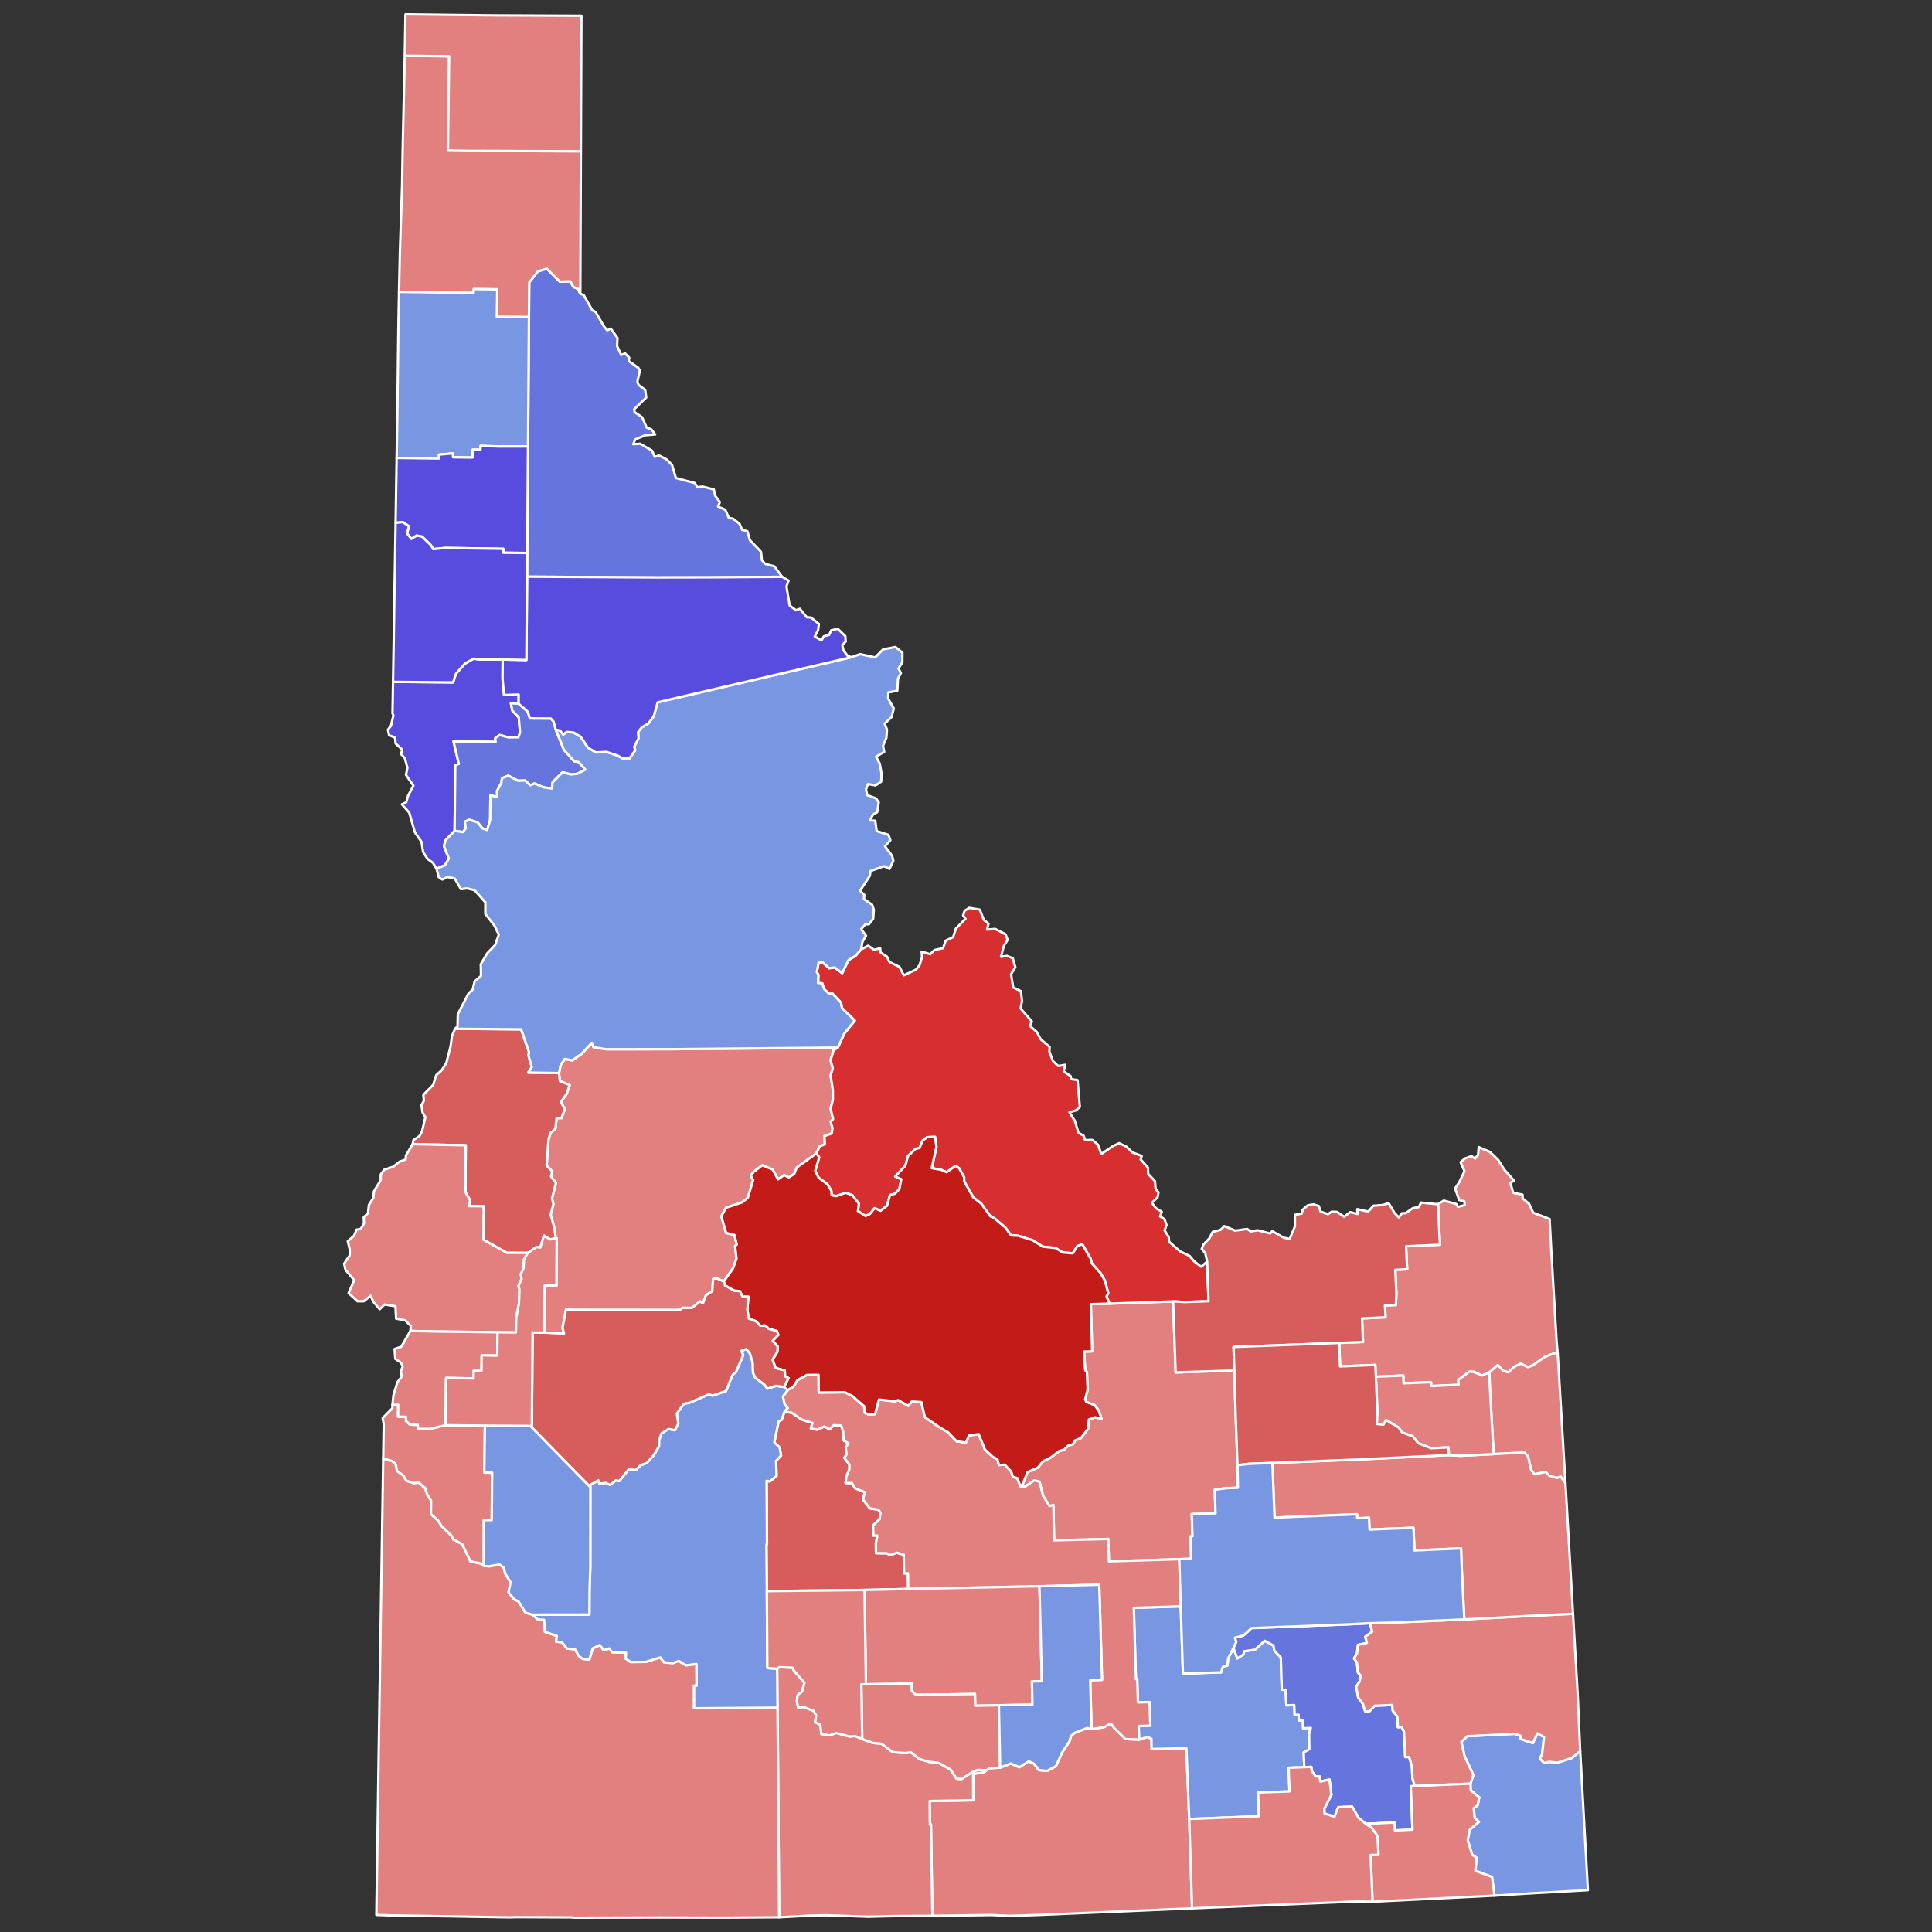
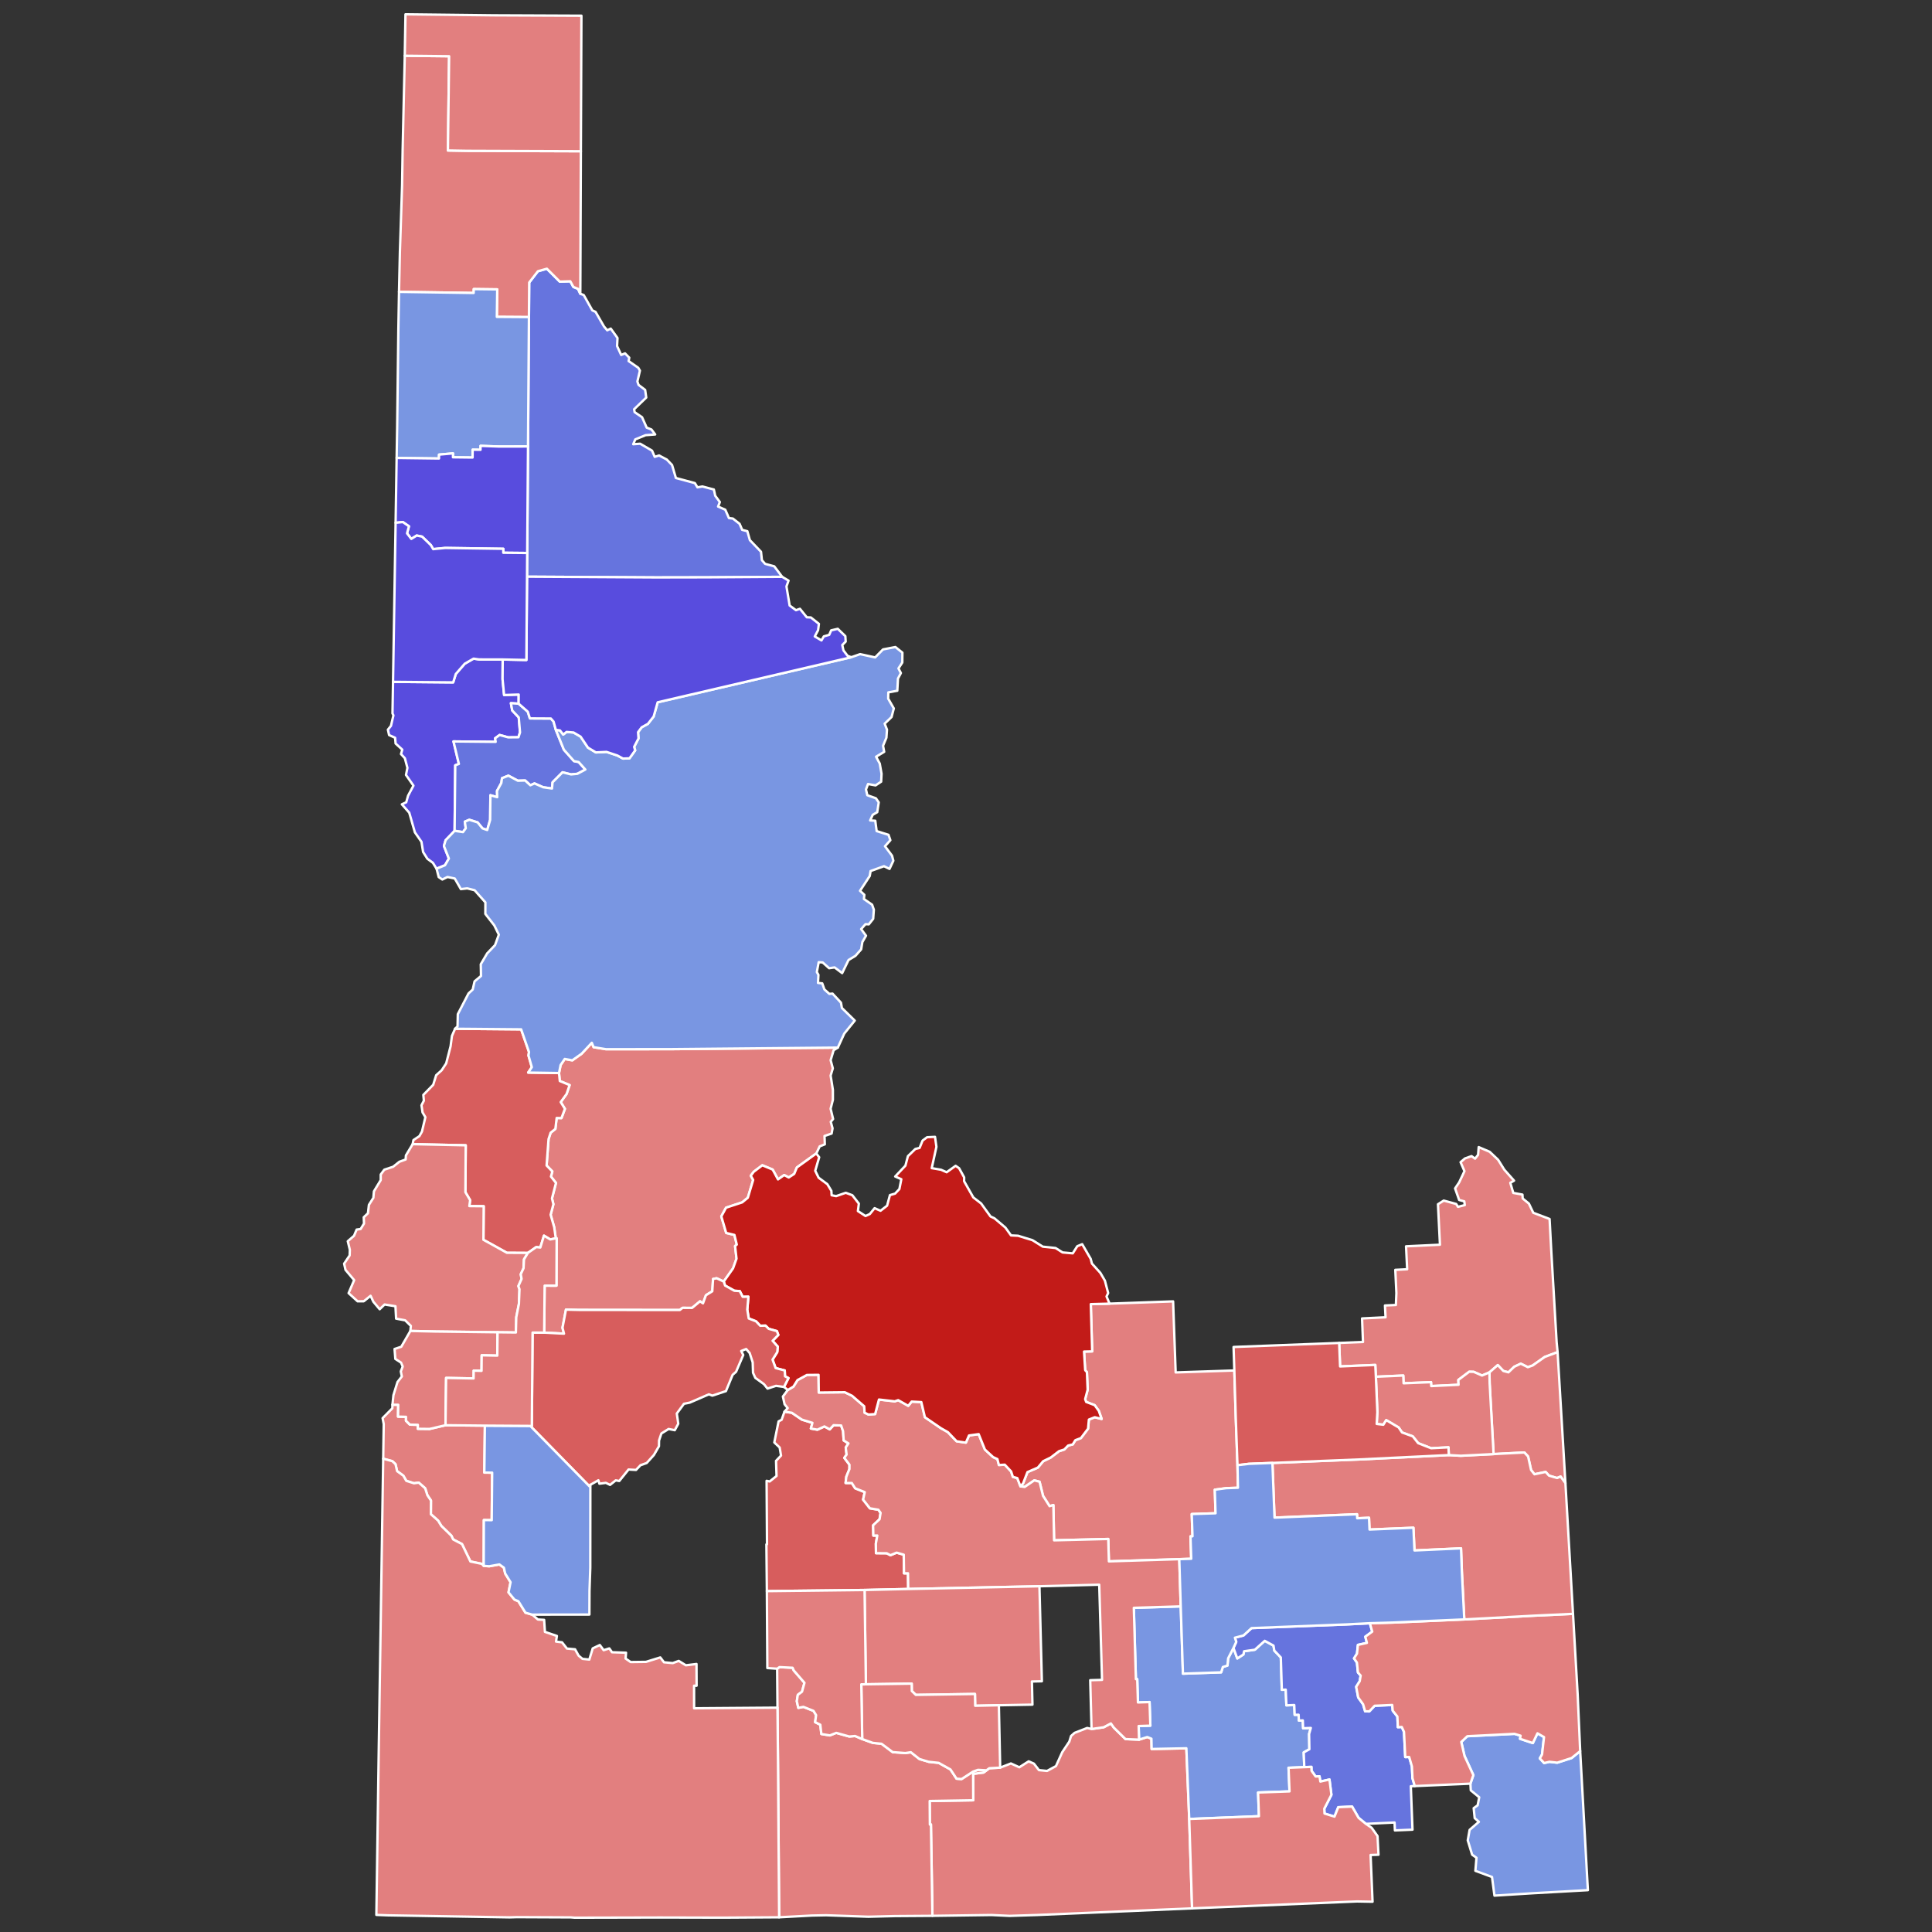
<svg xmlns="http://www.w3.org/2000/svg" xmlns:ns1="http://sodipodi.sourceforge.net/DTD/sodipodi-0.dtd" xmlns:ns2="http://www.inkscape.org/namespaces/inkscape" version="1.2" width="810" height="810" viewBox="0 0 810 810" stroke-linecap="round" stroke-linejoin="round" id="svg1291" ns1:docname="2022_Idaho_gubernatorial_election_results_map_by_county (3).svg" ns2:version="0.92.3 (2405546, 2018-03-11)">
  <rect x="0" y="0" width="810" height="810" fill="#333333" stroke="none" />
  <defs id="defs1295" />
  <ns1:namedview pagecolor="#ffffff" bordercolor="#666666" borderopacity="1" objecttolerance="10" gridtolerance="10" guidetolerance="10" ns2:pageopacity="0" ns2:pageshadow="2" ns2:window-width="1975" ns2:window-height="1953" id="namedview1293" showgrid="false" ns2:zoom="1.4281275" ns2:cx="431.24726" ns2:cy="320.97389" ns2:window-x="1785" ns2:window-y="0" ns2:window-maximized="0" ns2:current-layer="g1289" />
  <g id="g1289" transform="translate(5,5)" stroke="white" stroke-width="1" style="fill:#d75d5d;fill-opacity:1">
    <path d="M 657.5 729.16 660.72 787.46 637.79 788.74 621.56 789.75 620.53 781.93 613.56 779.35 614.02 773.87 612.2 772.58 610.36 766.57 611.14 762.18 615.03 758.81 613.27 757.26 612.85 753.08 614.51 751.89 615.17 748.51 611.63 745.61 611.48 742.81 612.7 739.21 609 731.18 607.65 725.32 610.18 722.92 629.96 721.92 632.51 722.69 632.29 724 637.65 725.79 639.59 721.7 642.33 723.28 641.51 730.58 640.57 732.21 642.38 734.16 644.61 733.64 647.88 734.01 653.91 732.06 657.5 729.16 Z" id="Bear Lake" fill="#b3c4db" style="fill:#7996e2;fill-opacity:1" />
    <path d="M 408.58 737.22 409.76 736.34 414.33 736.09 418.83 734.34 422.36 735.94 426.26 733.45 428.47 734.41 430.58 737.13 433.98 737.47 437.72 735.44 440.34 729.64 443.32 725.17 444.04 722.83 445.53 721.51 450.81 719.46 452.63 719.89 457.71 719.17 460.74 717.56 461.99 719.32 466.87 724.12 472.55 724.35 475.99 723.26 477.74 723.96 477.83 728.27 492.39 727.98 493.59 757.62 494.79 795.09 429.85 797.87 418.23 798.24 410.7 797.88 385.92 798.22 385.3 759.91 384.85 759.96 384.78 750.08 403.03 749.77 402.99 738.69 407.38 738.14 408.58 737.22 Z" id="Cassia" fill="#b8e0da" style="fill:#e27f7f;fill-opacity:1" />
    <path d="M 323.9 586.85 326.98 587.31 331.22 590.19 335.61 591.53 334.96 593.92 337.7 594.4 340.65 593.04 342.87 594.27 344.48 592.52 347.65 592.64 348.46 595.04 348.71 598.89 350.71 600.16 349.58 601.87 349.94 604.83 348.98 606.21 351.14 609.07 351.13 610.91 349.82 614.14 349.52 616.75 352.13 616.76 353.54 618.98 357.55 620.58 356.86 623.73 359.71 627.37 363.26 627.96 364.19 629.28 363.75 631.97 361.05 634.5 361.16 638.79 362.81 638.77 362.21 642.16 362.26 646.17 366.77 646.21 368.32 647.03 370.91 645.95 373.9 646.81 374.01 654.62 375.68 654.6 375.77 661.19 357.47 661.61 316.51 662.09 316.32 642.48 316.57 642.47 316.4 615.84 317.69 616.11 320.57 613.8 320.36 607.46 322.45 605.26 321.88 601.88 319.63 599.75 321.42 590.92 322.7 590.25 323.9 586.85 Z" id="Camas" fill="#b1e486" style="fill:#d75d5d;fill-opacity:1" />
    <path d="M 490.03 668.48 490.95 696.69 506.97 696.13 507.68 693.9 509.63 693.27 509.9 690.26 512.14 685.89 513.74 690.31 516.3 688.65 516.59 687.29 521.11 686.65 525.25 682.92 528.92 684.92 529.26 687.01 531.99 689.89 532.41 703.45 534.05 703.4 534.33 709.97 537.62 709.84 537.8 713.96 539.44 713.9 539.57 716.36 541.21 716.29 541.34 719.58 544.57 719.45 543.85 721.97 543.96 728.38 541.59 729.71 541.83 735.88 535.23 736.15 535.64 746.05 522.46 746.52 522.82 756.45 493.59 757.62 492.39 727.98 477.83 728.27 477.74 723.96 475.99 723.26 472.55 724.35 472.39 718.65 477.29 718.49 476.96 708.6 472.09 708.76 471.79 698.98 471.23 698.99 470.36 669.09 490.03 668.48 Z" id="Power" fill="#cbdc93" style="fill:#7996e2;fill-opacity:1" />
    <path d="M 460.18 541.56 486.83 540.61 487.9 570.4 512.5 569.58 513.1 589.4 513.82 609.29 514.02 618.75 509.09 618.92 504.31 619.57 504.62 629.45 494.65 629.77 494.96 639.1 494.12 639.13 494.43 648.52 489.42 648.69 459.91 649.61 459.64 640.22 436.93 640.79 436.63 626 435.04 626.47 432.3 622.15 430.84 616.23 428.63 615.65 424.6 618.4 422.83 618.17 423.95 616.89 425.77 612.18 430.14 610.28 432.35 607.62 435.51 606.08 439.02 603.4 441.19 602.72 442.82 601.05 444.76 600.57 445.84 598.81 448.18 597.93 451.17 593.98 451.52 590.16 453.98 589.18 456.87 589.9 455.68 586.52 453.94 584.12 450.39 582.77 449.95 581.61 451 577.66 450.7 570.27 449.97 569.46 449.49 561.65 452.9 561.57 452.32 541.77 460.18 541.56 Z" id="Butte" fill="#e4c9a0" style="fill:#e27f7f;fill-opacity:1" />
    <path d="M 569.32 675.54 570.32 679.06 567.41 681.19 568.08 683.79 564.32 684.63 563.93 688.28 562.68 690.28 563.9 692.04 564.32 696.18 565.47 697.52 565.05 699.88 563.59 702.2 564.43 706.66 566.49 709.54 567.33 712.47 569.09 712.51 571.32 710.15 578.69 709.82 578.9 712.21 580.86 714.67 581.05 719.13 582.7 719.05 583.63 721.09 584.16 731.67 585.81 731.62 586.95 735.59 587.19 740.55 588.15 743.82 586.49 743.89 587.2 762.1 579.82 762.41 579.68 759.1 567.64 759.66 564.59 757.14 561.87 752.42 556.08 752.67 554.49 756.63 550.31 755.33 550.21 753.31 553.2 747.48 552.39 741.07 548.57 741.93 548.22 739.74 546.58 739.8 544.87 737.41 544.81 735.77 541.83 735.88 541.59 729.71 543.96 728.38 543.85 721.97 544.57 719.45 541.34 719.58 541.21 716.29 539.57 716.36 539.44 713.9 537.8 713.96 537.62 709.84 534.33 709.97 534.05 703.4 532.41 703.45 531.99 689.89 529.26 687.01 528.92 684.92 525.25 682.92 521.11 686.65 516.59 687.29 516.3 688.65 513.74 690.31 512.14 685.89 513.3 683.37 512.74 681.61 516.33 680.68 519.71 677.59 559.59 676.04 569.32 675.54 Z" id="Bannock" fill="#94bbeb" style="fill:#6674de;fill-opacity:1" />
    <path d="M 325.29 577.76 327.66 576.33 329.35 573.61 333.29 571.46 338.18 571.41 338.27 578.82 349.19 578.7 352.24 580.19 357.32 584.58 357.48 587.27 359.11 588.05 361.9 587.86 363.51 581.76 370.14 582.52 371.57 582.02 375.79 584.4 377.22 582.62 381.27 582.84 382.77 589.18 389.48 593.78 392.42 595.44 396.06 599.26 399.95 599.83 401.26 596.83 405.32 596.27 407.93 602.72 411.36 605.89 413.17 606.72 413.8 609.21 416.25 609.07 418.92 611.91 419.65 614.18 421.51 614.69 422.83 618.17 424.6 618.4 428.63 615.65 430.84 616.23 432.3 622.15 435.04 626.47 436.63 626 436.93 640.79 459.64 640.22 459.91 649.61 489.42 648.69 490.03 668.48 470.36 669.09 471.23 698.99 471.79 698.98 472.09 708.76 476.96 708.6 477.29 718.49 472.39 718.65 472.55 724.35 466.87 724.12 461.99 719.32 460.74 717.56 457.71 719.17 452.63 719.89 452.08 699.43 457.03 699.29 455.86 659.39 430.79 660.05 375.77 661.19 375.68 654.6 374.01 654.62 373.9 646.81 370.91 645.95 368.32 647.03 366.77 646.21 362.26 646.17 362.21 642.16 362.81 638.77 361.16 638.79 361.05 634.5 363.75 631.97 364.19 629.28 363.26 627.96 359.71 627.37 356.86 623.73 357.55 620.58 353.54 618.98 352.13 616.76 349.52 616.75 349.82 614.14 351.13 610.91 351.14 609.07 348.98 606.21 349.94 604.83 349.58 601.87 350.71 600.16 348.71 598.89 348.46 595.04 347.65 592.64 344.48 592.52 342.87 594.27 340.65 593.04 337.7 594.4 334.96 593.92 335.61 591.53 331.22 590.19 326.98 587.31 323.9 586.85 325.24 585.35 323.94 583.75 323.23 580.5 325.29 577.76 Z" id="Blaine" fill="#d8e9e9" style="fill:#e27f7f;fill-opacity:1" />
    <path d="M 159.78 280.86 184.99 281.09 186.1 277.56 189.83 273.27 193.54 271.13 195.87 271.47 205.76 271.49 205.7 279.75 206.35 286.38 212.46 286.19 212.44 290.02 209.2 289.82 209.76 292.88 212.49 295.77 213.02 302.07 212.36 304.1 208.08 304.14 204.47 303.15 202.59 304.52 202.8 306.03 185.13 305.85 187.39 315.28 185.87 315.85 185.6 343.33 181.83 347.26 181.12 349.68 183.19 354.95 181.57 357.76 178.03 359.21 176.5 356.75 174.18 355.04 172.39 352.2 171.7 347.93 168.94 343.96 166.58 335.72 163.48 332.21 165.31 331.36 166.09 328.6 168.34 324.38 165.21 319.9 165.81 316.92 164.74 312.89 163.12 311.14 163.66 309.29 160.86 306.73 160.65 304.31 158.13 303.18 157.63 300.92 158.91 299.32 159.94 294.92 159.55 294.1 159.78 280.86 Z" id="Nez Perce" fill="#cdec98" style="fill:#584cde;fill-opacity:1" />
    <path d="M 159.54 583.93 161.96 583.96 161.88 588.93 165.22 589.01 165.21 590.66 166.84 592.28 170.19 592.36 170.17 594.03 175.12 594.09 181.78 592.53 198.29 592.7 198.06 612.38 201.34 612.42 201.16 632.33 197.86 632.29 197.8 651.5 196.99 650.65 192.22 649.66 188.69 642.36 184.99 640.43 184.25 638.87 180.05 634.78 178.66 632.51 175.65 629.85 175.68 624.09 174.19 621.9 173.25 618.97 170.55 616.6 168.56 616.87 165.34 615.85 164.1 613.69 161.48 611.78 160.82 608.86 159.48 607.61 155.66 606.56 155.88 592.07 155.41 589.57 159.49 585.44 159.54 583.93 Z" id="Canyon" fill="#d5bca5" style="fill:#e27f7f;fill-opacity:1" />
    <path d="M 569.32 675.54 579 675.26 608.91 673.95 638.5 672.36 654.49 671.61 656.44 705.39 657.5 729.16 653.91 732.06 647.88 734.01 644.61 733.64 642.38 734.16 640.57 732.21 641.51 730.58 642.33 723.28 639.59 721.7 637.65 725.79 632.29 724 632.51 722.69 629.96 721.92 610.18 722.92 607.65 725.32 609 731.18 612.7 739.21 611.48 742.81 588.15 743.82 587.19 740.55 586.95 735.59 585.81 731.62 584.16 731.67 583.63 721.09 582.7 719.05 581.05 719.13 580.86 714.67 578.9 712.21 578.69 709.82 571.32 710.15 569.09 712.51 567.33 712.47 566.49 709.54 564.43 706.66 563.59 702.2 565.05 699.88 565.47 697.52 564.32 696.18 563.9 692.04 562.68 690.28 563.93 688.28 564.32 684.63 568.08 683.79 567.41 681.19 570.32 679.06 569.32 675.54 Z" id="Caribou" fill="#dbe5d2" style="fill:#e27f7f;fill-opacity:1" />
    <path d="M 320.82 694.62 321.8 693.94 327.3 694.22 327.78 695.33 332.28 700.52 331.25 704.26 329.49 705.58 329.07 708.26 329.7 711.03 331.83 710.61 336.07 712.29 337.16 714.07 336.75 717.02 338.92 718.1 339.36 721.99 342.92 722.57 345.59 721.51 351.07 723.04 353.5 722.83 356.49 724.11 360.93 725.71 364.59 726.08 369.25 729.58 374.58 729.98 376.87 729.63 380.48 732.48 384.35 733.64 388.55 734.09 393.48 736.84 396.04 740.72 398.15 740.87 402.98 737.73 405.03 737.02 408.58 737.22 407.38 738.14 402.99 738.69 403.03 749.77 384.78 750.08 384.85 759.96 385.3 759.91 385.92 798.22 370.13 798.33 359.03 798.6 341.34 797.98 335.44 798.1 321.66 798.83 321.16 732.48 320.96 710.94 320.82 694.62 Z" id="Twin Falls" fill="#9a94d1" style="fill:#e27f7f;fill-opacity:1" />
    <path d="M 556.45 558.03 566.44 557.63 566.05 547.76 575.9 547.28 575.65 542.33 580.23 542.12 580.44 537.12 579.99 527.39 584.96 527.14 584.49 517.52 598.71 516.85 597.87 499.89 600.3 498.35 605.51 499.77 606.26 500.97 609.12 500.24 608.91 498.67 606.75 498.09 605.05 493.25 606.77 490.7 608.98 486.01 607.35 482.25 609.2 480.68 611.95 479.71 613.43 480.77 614.69 479.18 614.95 475.93 619.54 477.88 623.09 481.24 625.67 485.37 629.77 490 628.2 490.91 629.45 495.14 633.29 495.84 633.4 497.47 635.99 499.6 637.84 503.47 644.67 506.06 645.4 519.77 647.63 557.74 648.03 561.89 642.65 563.9 637.58 567.48 635.56 568.2 632.59 566.73 629.86 568.01 627.41 570.36 625.28 569.78 622.95 567.32 619.46 570.38 616.36 571.7 612.85 570.15 610.99 570.1 606.41 573.55 606.51 575.57 595.06 576.12 594.96 574.48 583.46 574.95 583.33 571.7 571.84 572.21 571.6 567.26 556.84 567.88 556.45 558.03 Z" id="Fremont" fill="#e8ead8" style="fill:#e27f7f;fill-opacity:1" />
    <path d="M 155.66 606.56 159.48 607.61 160.82 608.86 161.48 611.78 164.1 613.69 165.34 615.85 168.56 616.87 170.55 616.6 173.25 618.97 174.19 621.9 175.68 624.09 175.65 629.85 178.66 632.51 180.05 634.78 184.25 638.87 184.99 640.43 188.69 642.36 192.22 649.66 196.99 650.65 197.8 651.5 200.12 651.66 204.37 650.9 206.26 652.26 206.81 654.71 209.06 658.35 208.2 662.61 210.68 665.62 212.33 666.31 215.31 671.13 218.12 671.94 220.51 673.98 223.13 674.13 223.46 679.17 228.48 680.88 228.11 683.24 230.64 683.55 232.7 686.17 236.1 686.47 237.59 689.14 239.21 690.48 242.07 690.78 243.5 686.09 246.48 684.68 248.09 686.85 250.46 686.1 251.6 687.71 257.47 687.91 257.28 690.35 259.4 691.82 265.84 691.74 271.83 689.88 273.38 691.92 277.04 692.26 279.57 691.34 282.54 693.18 287.01 692.63 287.05 701.74 285.99 701.74 286.01 711.21 320.96 710.94 321.16 732.48 321.66 798.83 298.24 798.98 271.74 798.92 235.96 799 234.35 798.87 211.69 798.77 208.66 798.86 157.64 798.01 152.79 797.83 153.82 726.72 155.66 606.56 Z" id="Owyhee" fill="#bbea90" style="fill:#e27f7f;fill-opacity:1" />
    <path d="M 228.01 514.17 227.35 509.52 225.85 504.29 227.01 499.88 226.42 497.43 228.09 490.95 225.99 488.29 226.56 486.13 224.16 483.64 224.98 472.57 225.85 469.9 227.84 468.31 228.38 463.72 230.39 463.76 231.84 459.89 230.08 457.05 232.54 453.65 233.81 449.92 229.7 448.22 229.37 444.88 230.03 441.53 231.77 438.97 234.94 439.55 238.86 436.77 243.12 432.19 243.87 434.03 249.08 434.89 276.38 434.86 346.26 434.21 344.5 435.32 343.25 439.49 344.16 442.91 343.25 445.94 344.19 451.94 344.19 456.09 343.24 459.85 344.28 464.16 343.3 465.32 344.05 468.06 343.66 470.25 340.68 471.26 340.82 474.76 338.66 475.62 337.24 478.59 329.09 484.47 327.98 487.17 325.68 488.66 323.77 487.65 321.18 489.47 318.94 485.35 314.61 483.55 311.01 486.27 309.77 487.93 310.77 489.69 308.53 497.16 306.17 499.1 299.4 501.33 297.42 504.97 299.46 511.91 302.91 512.75 303.9 516.79 303.19 517.41 303.79 522.7 302.33 526.77 298.43 532.3 295.45 530.92 293.96 531.21 293.63 536.38 290.97 538.03 289.73 541.43 288.49 540.59 285.16 543.35 281.16 543.32 280.01 544.23 237.7 544.19 232.28 544.07 230.83 551.66 231.46 554.15 223.15 553.7 223.34 534.01 228.3 534.02 228.38 514.18 228.01 514.17 Z" id="Valley" fill="#cde2b7" style="fill:#e27f7f;fill-opacity:1" />
    <path d="M 185.79 426.31 213.49 426.55 216.79 436.06 216.57 437.52 217.97 442.42 216.44 444.68 229.37 444.88 229.7 448.22 233.81 449.92 232.54 453.65 230.08 457.05 231.84 459.89 230.39 463.76 228.38 463.72 227.84 468.31 225.85 469.9 224.98 472.57 224.16 483.64 226.56 486.13 225.99 488.29 228.09 490.95 226.42 497.43 227.01 499.88 225.85 504.29 227.35 509.52 228.01 514.17 225.69 514.64 223.06 513.05 221.53 518.03 219.83 517.84 216.32 520.29 207.52 520.24 197.68 514.79 197.79 500.72 191.77 500.66 192.11 498.19 190.12 494.83 190.26 475.17 168.01 474.7 168.34 472.98 170.83 471.33 171.91 469.41 173.34 463.39 172.15 461.38 171.71 458.39 172.71 456.46 172.48 454.04 176.62 449.81 177.87 445.78 180.15 443.74 182.07 440.81 183.91 433.65 184.47 429.35 185.79 426.31 Z" id="Adams" fill="#c4e4e2" style="fill:#d75d5d;fill-opacity:1" />
-     <path d="M 337.24 478.59 338.66 475.62 340.82 474.76 340.68 471.26 343.66 470.25 344.05 468.06 343.3 465.32 344.28 464.16 343.24 459.85 344.19 456.09 344.19 451.94 343.25 445.94 344.16 442.91 343.25 439.49 344.5 435.32 346.26 434.21 348.96 428.33 353.36 422.89 347.97 417.6 347.58 415.37 344.04 411.57 342.72 411.69 340.63 409.82 339.73 407.28 337.95 407.09 338.13 403.69 337.46 402.55 338.24 398.41 339.91 398.51 342.61 400.93 344.92 400.6 348.08 402.98 350.75 397.49 353.65 395.74 356.05 393.02 359.02 391.49 361.4 393.2 364.03 392.58 364.16 394.31 366.86 396.07 367.9 398.31 372.1 400.37 373.92 403.9 379.11 401.48 380.54 399.57 381.57 396.31 381.42 394 385.02 395.05 386.83 393.3 390.38 392.51 391.48 389.38 394.6 387.89 395.75 384.32 399.79 380.19 398.79 378.81 399.42 376.86 401.39 375.62 405.79 376.37 407.46 380.65 409.44 382.26 408.82 384.75 412.21 384.45 416.57 386.71 417.45 389.05 415.88 391.53 414.66 396.13 417.15 395.77 419.59 396.72 420.7 400.52 418.89 403.41 419.78 408.99 423.01 410.53 423.49 414.69 422.9 417.82 427.64 423.29 426.75 425.12 429.61 427.56 431.36 430.75 435.08 433.93 434.95 435.91 436.47 439.89 438.67 441.93 441.63 441.42 440.95 444.19 443.88 446.17 444.06 447.43 446.76 447.85 447.73 459.1 446.05 460.55 443.39 461.33 445.63 464.94 447.14 469.91 449.31 471.13 449.94 473 452.96 472.92 455.31 474.87 456.73 478.81 461.51 475.57 464.19 474.28 467.26 475.74 469.74 478.15 473.67 479.63 473.24 481.12 476.28 484.52 476.39 487.16 479.22 490.19 479.51 493.55 480.7 494.91 480.31 497.01 477.91 499.27 479.64 501.54 482.09 503.06 481.34 504.99 483.19 506.1 484.08 508.56 483.27 510.87 484.98 513.61 485.18 515.64 489.72 519.62 493.75 521.57 495.56 523.73 498.61 526.09 501.1 523.93 501.7 540.53 491.8 540.88 486.83 540.61 460.18 541.56 458.92 538.56 459.6 537.11 458.24 531.93 456.32 528.65 452.8 524.76 452.27 522.76 448.72 516.63 446.65 517.48 444.76 520.47 440.48 520.09 437.54 518.23 432.21 517.67 427.87 514.95 421.82 513.09 418.88 512.95 416.51 509.66 411.93 505.78 410.28 505.01 406.32 499.54 403.07 497.03 399.21 490.23 399.23 488.62 397.11 484.78 395.65 483.77 391.89 486.47 389.53 485.42 385.63 484.75 387.6 475.81 387.01 471.63 383.7 471.78 381.8 473.19 380.54 476.27 378.77 476.7 375.65 479.72 374.6 483.71 370.31 488.25 372.88 489.39 372.07 493.52 370.26 495.43 368.11 496.05 366.91 500.49 364.16 502.62 361.68 501.53 359.68 503.99 357.87 504.82 354.68 502.74 355.08 499.62 352.34 496.1 349.59 495.08 345.55 496.48 343.66 496.11 343.56 494.27 341.86 491.47 338.22 488.77 336.79 485.85 338.45 480.18 337.24 478.59 Z" id="Lemhi" fill="#cee8ef" style="fill:#d72f30;fill-opacity:1" />
-     <path d="M 218.12 671.94 242.11 671.91 242.15 662.01 242.48 652.3 242.51 617.51 245.87 615.61 246.3 617.05 249.01 616.69 250.77 617.55 253.15 615.65 254.63 615.92 258.52 611.1 261.65 611.28 263.54 609.29 266.12 608.38 269.15 605.01 271.27 601.34 271.31 598.93 272.29 595.99 275.32 594.11 277.9 594.62 279.37 591.9 278.75 587.63 281.76 583.54 284.18 583.06 292.2 579.58 293.65 580.13 299.35 578.23 302.16 571.4 303.6 570.13 306.61 563.09 305.76 561.41 307.83 560.58 309.29 562.24 310.57 566.18 310.71 570.54 311.68 572.69 315.29 575.31 316.79 577.18 320.34 576.02 323.68 576.48 325.29 577.76 323.23 580.5 323.94 583.75 325.24 585.35 323.9 586.85 322.7 590.25 321.42 590.92 319.63 599.75 321.88 601.88 322.45 605.26 320.36 607.46 320.57 613.8 317.69 616.11 316.4 615.84 316.57 642.47 316.32 642.48 316.51 662.09 316.71 694.34 320.82 694.62 320.96 710.94 286.01 711.21 285.99 701.74 287.05 701.74 287.01 692.63 282.54 693.18 279.57 691.34 277.04 692.26 273.38 691.92 271.83 689.88 265.84 691.74 259.4 691.82 257.28 690.35 257.47 687.91 251.6 687.71 250.46 686.1 248.09 686.85 246.48 684.68 243.5 686.09 242.07 690.78 239.21 690.48 237.59 689.14 236.1 686.47 232.7 686.17 230.64 683.55 228.11 683.24 228.48 680.88 223.46 679.17 223.13 674.13 220.51 673.98 218.12 671.94 Z" id="Elmore" fill="#c7d5e6" style="fill:#7996e2;fill-opacity:1" />
    <path d="M 238.3 118.16 239.73 118.7 243.34 125.13 244.69 125.75 248.21 131.85 249.58 133.48 251.06 132.77 253.89 136.7 253.71 140.08 255.43 143.82 257.05 143.15 258.82 144.95 258.56 146.38 262.6 149.2 263.29 150.39 262.23 154.94 262.71 156.36 265.48 158.47 265.94 161.68 260.86 166.58 261.06 167.79 264.19 169.92 266.12 174.28 268.13 175.07 269.69 177.15 265.68 177.45 261.35 179.21 260.48 181.24 263.4 181.03 268.37 183.93 269.49 186.53 271.31 185.96 274.54 187.65 276.76 189.95 278.37 195.4 286.33 197.54 287.41 199.32 289.5 198.96 294.29 200.23 294.86 202.85 296.8 205.49 296.06 207.38 299.08 208.7 300.61 212.21 302.26 212.4 305.07 214.61 306.16 217.14 308.33 217.71 309.39 221.46 314.06 226.33 314.43 229.85 315.78 231.4 319.61 232.43 322.93 236.84 291.31 237.05 270.08 237.09 215.96 236.78 216.03 226.84 216.37 182.19 216.76 127.94 216.87 113.44 220.52 108.72 224.28 107.66 229.7 113.08 234.11 112.93 235.39 115.3 237.31 116.08 238.3 118.16 Z" id="Shoshone" fill="#bce4ec" style="fill:#6674de;fill-opacity:1" />
    <path d="M 212.44 290.02 216.29 293.39 217.16 296.19 225.95 296.24 227.08 297.52 228.04 300.98 231.41 309.31 235.65 314.1 237.61 314.49 240.42 317.64 237.07 319.42 234.42 319.68 230.85 318.79 226.66 322.99 226.43 325.59 222.71 325.06 219.09 323.46 217.35 324.23 215.17 322.23 212.11 322.32 208.14 320.2 205.47 321.26 205.19 323.27 203.38 326.59 203.45 329.22 200.61 328.41 200.5 338.73 199.26 342.99 197.28 342.31 195.23 339.79 191.76 338.7 189.88 339.49 190.28 342.26 189.11 343.87 185.6 343.33 185.87 315.85 187.39 315.28 185.13 305.85 202.8 306.03 202.59 304.52 204.47 303.15 208.08 304.14 212.36 304.1 213.02 302.07 212.49 295.77 209.76 292.88 209.2 289.82 212.44 290.02 Z" id="Lewis" fill="#f3d7d4" style="fill:#6674de;fill-opacity:1" />
-     <path d="M 567.64 759.66 579.68 759.1 579.82 762.41 587.2 762.1 586.49 743.89 588.15 743.82 611.48 742.81 611.63 745.61 615.17 748.51 614.51 751.89 612.85 753.08 613.27 757.26 615.03 758.81 611.14 762.18 610.36 766.57 612.2 772.58 614.02 773.87 613.56 779.35 620.53 781.93 621.56 789.75 570.45 792.31 569.63 772.72 572.94 772.61 572.54 764.8 570.07 761.3 567.64 759.66 Z" id="Franklin" fill="#cee9e7" style="fill:#e27f7f;fill-opacity:1" />
    <path d="M 337.24 478.59 338.45 480.18 336.79 485.85 338.22 488.77 341.86 491.47 343.56 494.27 343.66 496.11 345.55 496.48 349.59 495.08 352.34 496.1 355.08 499.62 354.68 502.74 357.87 504.82 359.68 503.99 361.68 501.53 364.16 502.62 366.91 500.49 368.11 496.05 370.26 495.43 372.07 493.52 372.88 489.39 370.31 488.25 374.6 483.71 375.65 479.72 378.77 476.7 380.54 476.27 381.8 473.19 383.7 471.78 387.01 471.63 387.6 475.81 385.63 484.75 389.53 485.42 391.89 486.47 395.65 483.77 397.11 484.78 399.23 488.62 399.21 490.23 403.07 497.03 406.32 499.54 410.28 505.01 411.93 505.78 416.51 509.66 418.88 512.95 421.82 513.09 427.87 514.95 432.21 517.67 437.54 518.23 440.48 520.09 444.76 520.47 446.65 517.48 448.72 516.63 452.27 522.76 452.8 524.76 456.32 528.65 458.24 531.93 459.6 537.11 458.92 538.56 460.18 541.56 452.32 541.77 452.9 561.57 449.49 561.65 449.97 569.46 450.7 570.27 451 577.66 449.95 581.61 450.39 582.77 453.94 584.12 455.68 586.52 456.87 589.9 453.98 589.18 451.52 590.16 451.17 593.98 448.18 597.93 445.84 598.81 444.76 600.57 442.82 601.05 441.19 602.72 439.02 603.4 435.51 606.08 432.35 607.62 430.14 610.28 425.77 612.18 423.95 616.89 422.83 618.17 421.51 614.69 419.65 614.18 418.92 611.91 416.25 609.07 413.8 609.21 413.17 606.72 411.36 605.89 407.93 602.72 405.32 596.27 401.26 596.83 399.95 599.83 396.06 599.26 392.42 595.44 389.48 593.78 382.77 589.18 381.27 582.84 377.22 582.62 375.79 584.4 371.57 582.02 370.14 582.52 363.51 581.76 361.9 587.86 359.11 588.05 357.48 587.27 357.32 584.58 352.24 580.19 349.19 578.7 338.27 578.82 338.18 571.41 333.29 571.46 329.35 573.61 327.66 576.33 325.29 577.76 323.68 576.48 325.57 572.77 324.12 572.02 324.01 569.58 320.19 568.57 318.89 565.03 320.87 561.87 321.08 559.58 318.91 557.14 321.31 554.68 320.72 553.08 317.3 552.12 315.93 550.77 313.73 550.83 311.97 548.97 308.91 547.78 308.3 544.08 308.76 538.65 306.38 538.7 305.15 536.3 302.89 536.16 299 533.98 298.43 532.3 302.33 526.77 303.79 522.7 303.19 517.41 303.9 516.79 302.91 512.75 299.46 511.91 297.42 504.97 299.4 501.33 306.17 499.1 308.53 497.16 310.77 489.69 309.77 487.93 311.01 486.27 314.61 483.55 318.94 485.35 321.18 489.47 323.77 487.65 325.68 488.66 327.98 487.17 329.09 484.47 337.24 478.59 Z" id="Custer" fill="#e8c7b1" style="fill:#c21b18;fill-opacity:1" />
    <path d="M 168.01 474.7 190.26 475.17 190.12 494.83 192.11 498.19 191.77 500.66 197.79 500.72 197.68 514.79 207.52 520.24 216.32 520.29 214.69 523 214.49 526.75 213.33 529.23 213.68 531.18 212.34 534.2 212.8 535.5 212.56 541.68 211.45 547.27 211.29 553.65 203.61 553.56 177.37 553.24 167.05 553.01 167.25 550.89 164.86 548.55 161.07 547.85 160.8 542.65 156.23 541.92 154.18 543.91 151.53 540.75 150.37 538.26 147.52 540.56 144.91 540.57 141.15 537.15 143.48 531.7 139.85 527.39 139.28 524.8 141.59 521.35 141.67 518.98 140.81 515.39 143.43 513.1 144.52 510.5 146.2 510.27 147.61 507.97 147.5 505.35 149.27 503.65 149.67 500.14 151.53 497.21 151.77 494.48 154.62 489.75 154.62 487.42 156.12 485.39 159.81 484.17 162.45 482.07 165.07 481.12 165.18 479.42 168.01 474.7 Z" id="Washington" fill="#f4ddd3" style="fill:#e27f7f;fill-opacity:1" />
-     <path d="M 486.83 540.61 491.8 540.88 501.7 540.53 501.1 523.93 500.32 520.39 498.82 518.58 499.65 516.67 502.08 514.12 503.43 511.48 506.71 510.63 508.3 509.06 512.91 510.95 517.91 510.25 519.35 511.29 522.23 510.79 527.54 512.13 528.4 511.15 533.21 513.91 535.7 514.43 537.91 509.17 537.9 504.32 540.74 503.81 541.18 502.15 543.3 500.34 545.65 499.93 547.94 500.65 548.66 502.97 551.79 504.03 553.32 502.99 555.57 503.1 558.56 505.12 561.09 503.18 564.16 503.97 564.04 501.93 568.6 502.95 570.82 500.52 574.83 500.19 577.18 499.39 579.67 503.54 581.46 505.42 582.74 503.67 584.32 503.61 587.4 501.5 589.89 501.08 590.74 499.18 597.87 499.89 598.71 516.85 584.49 517.52 584.96 527.14 579.99 527.39 580.44 537.12 580.23 542.12 575.65 542.33 575.9 547.28 566.05 547.76 566.44 557.63 556.45 558.03 512.18 559.73 512.5 569.58 487.9 570.4 486.83 540.61 Z" id="Clark" fill="#b6a8f0" style="fill:#d75d5d;fill-opacity:1" />
    <path d="M 223.15 553.7 231.46 554.15 230.83 551.66 232.28 544.07 237.7 544.19 280.01 544.23 281.16 543.32 285.16 543.35 288.49 540.59 289.73 541.43 290.97 538.03 293.63 536.38 293.96 531.21 295.45 530.92 298.43 532.3 299 533.98 302.89 536.16 305.15 536.3 306.38 538.7 308.76 538.65 308.3 544.08 308.91 547.78 311.97 548.97 313.73 550.83 315.93 550.77 317.3 552.12 320.72 553.08 321.31 554.68 318.91 557.14 321.08 559.58 320.87 561.87 318.89 565.03 320.19 568.57 324.01 569.58 324.12 572.02 325.57 572.77 323.68 576.48 320.34 576.02 316.79 577.18 315.29 575.31 311.68 572.69 310.71 570.54 310.57 566.18 309.29 562.24 307.83 560.58 305.76 561.41 306.61 563.09 303.6 570.13 302.16 571.4 299.35 578.23 293.65 580.13 292.2 579.58 284.18 583.06 281.76 583.54 278.75 587.63 279.37 591.9 277.9 594.62 275.32 594.11 272.29 595.99 271.31 598.93 271.27 601.34 269.15 605.01 266.12 608.38 263.54 609.29 261.65 611.28 258.52 611.1 254.63 615.92 253.15 615.65 250.77 617.55 249.01 616.69 246.3 617.05 245.87 615.61 242.51 617.51 242.13 618.14 217.31 592.82 217.97 592.83 218.29 553.69 223.15 553.7 Z" id="Boise" fill="#e7d5a7" style="fill:#d75d5d;fill-opacity:1" />
    <path d="M 185.6 343.33 189.11 343.87 190.28 342.26 189.88 339.49 191.76 338.7 195.23 339.79 197.28 342.31 199.26 342.99 200.5 338.73 200.61 328.41 203.45 329.22 203.38 326.59 205.19 323.27 205.47 321.26 208.14 320.2 212.11 322.32 215.17 322.23 217.35 324.23 219.09 323.46 222.71 325.06 226.43 325.59 226.66 322.99 230.85 318.79 234.42 319.68 237.07 319.42 240.42 317.64 237.61 314.49 235.65 314.1 231.41 309.31 228.04 300.98 229.79 301.24 231.13 302.97 232.53 301.86 235.47 302.1 238.41 303.83 241.5 308.44 244.82 310.45 249.29 310.23 253.83 311.74 256.2 313.03 258.92 312.93 261.3 309.59 260.86 308.13 262.7 304.57 262.5 301.98 264.02 299.92 266.63 298.48 269.04 295.41 270.73 289.44 351.91 270.54 355.61 269.25 361.91 270.62 365.21 267.27 370.41 266.27 373.34 268.63 373.3 272.76 371.68 275.24 372.7 277.18 371.48 279.49 371.2 284.59 367.44 285.28 367.38 287.92 369.73 292.01 368.79 295.62 365.9 298.39 366.87 300.9 366.63 304.29 365.22 307.66 365.7 310.21 362.3 312.27 363.84 315.13 364.59 319.41 364.43 322.72 362.08 324.28 358.93 323.7 358.06 325.98 358.62 328.4 362.23 329.68 363.42 331.41 362.78 335.51 360.89 336.62 359.82 338.97 361.96 339.1 362.54 343.44 367.51 345 368.29 347.26 366.03 349.79 368.99 353.75 369.54 355.86 367.93 359.29 365.62 358.16 360 360.19 359.63 362.29 355.57 368.48 357.38 370.15 357.21 371.91 360.63 374.29 361.36 376.39 361.09 380.21 359.25 382.54 357.87 382.46 356.04 384.53 358.08 387.3 356.54 389.99 356.05 393.02 353.65 395.74 350.75 397.49 348.08 402.98 344.92 400.6 342.61 400.93 339.91 398.51 338.24 398.41 337.46 402.55 338.13 403.69 337.95 407.09 339.73 407.28 340.63 409.82 342.72 411.69 344.04 411.57 347.58 415.37 347.97 417.6 353.36 422.89 348.96 428.33 346.26 434.21 276.38 434.86 249.08 434.89 243.87 434.03 243.12 432.19 238.86 436.77 234.94 439.55 231.77 438.97 230.03 441.53 229.37 444.88 216.44 444.68 217.97 442.42 216.57 437.52 216.79 436.06 213.49 426.55 185.79 426.31 186.82 425.33 186.94 420.19 191.43 411.51 193.19 409.87 193.96 406.44 196.66 404.19 196.57 399.26 199.26 394.69 202.54 391.26 204.14 386.86 202.23 382.97 198.48 378.16 198.5 373.32 193.98 368.23 190.88 367.46 188.22 367.77 185.66 363.32 182.62 362.68 180.45 363.74 178.93 362.72 178.03 359.21 181.57 357.76 183.19 354.95 181.12 349.68 181.83 347.26 185.6 343.33 Z" id="Idaho" fill="#f1c9ad" style="fill:#7996e2;fill-opacity:1" />
    <path d="M 357.47 661.61 375.77 661.19 430.79 660.05 431.81 699.88 427.64 699.97 427.86 709.68 413.78 709.94 403.85 710.15 403.76 705.21 378.96 705.59 377.28 703.96 377.23 700.87 358.03 701.15 357.47 661.61 Z" id="Lincoln" fill="#a5a7e4" style="fill:#e27f7f;fill-opacity:1" />
    <path d="M 164.7 18.37 183.3 18.57 182.79 58.09 190.82 58.23 238.53 58.4 238.3 118.16 237.31 116.08 235.39 115.3 234.11 112.93 229.7 113.08 224.28 107.66 220.52 108.72 216.87 113.44 216.76 127.94 203.3 127.85 203.47 116.32 193.63 116.2 193.58 117.83 162.29 117.36 162.66 100.57 163.58 72.56 163.81 57.87 164.7 18.37 Z" id="Bonner" fill="#c6edcf" style="fill:#e27f7f;fill-opacity:1" />
    <path d="M 198.29 592.7 217.31 592.82 242.13 618.14 242.51 617.51 242.48 652.3 242.15 662.01 242.11 671.91 218.12 671.94 215.31 671.13 212.33 666.31 210.68 665.62 208.2 662.61 209.06 658.35 206.81 654.71 206.26 652.26 204.37 650.9 200.12 651.66 197.8 651.5 197.86 632.29 201.16 632.33 201.34 612.42 198.06 612.38 198.29 592.7 Z" id="Ada" fill="#abe3a6" style="fill:#7996e2;fill-opacity:1" />
    <path d="M 162.29 117.36 193.58 117.83 193.63 116.2 203.47 116.32 203.3 127.85 216.76 127.94 216.37 182.19 204.28 182.21 196.47 181.93 196.46 183.58 193.16 183.53 193.13 186.82 184.9 186.72 184.93 185.08 179.07 185.6 179.05 187.23 161.29 187 161.51 174.27 162.01 133.13 162.29 117.36 Z" id="Kootenai" fill="#8e94e1" style="fill:#7996e2;fill-opacity:1" />
    <path d="M 167.05 553.01 177.37 553.24 203.61 553.56 203.49 563.35 196.95 563.22 196.89 569.73 193.6 569.65 193.56 572.92 182.03 572.7 181.78 592.53 175.12 594.09 170.17 594.03 170.19 592.36 166.84 592.28 165.21 590.66 165.22 589.01 161.88 588.93 161.96 583.96 159.54 583.93 159.95 579.93 161.65 574.43 163.47 572.09 163.04 569.97 163.83 567.92 163.13 566.27 160.75 564.74 160.42 560.57 163.24 559.63 167.05 553.01 Z" id="Payette" fill="#c6a2a0" style="fill:#e27f7f;fill-opacity:1" />
    <path d="M 205.76 271.49 215.69 271.7 215.96 236.78 270.08 237.09 291.31 237.05 322.93 236.84 325.6 238.42 324.73 240.87 326.06 248.86 328.72 250.83 330.38 250.24 333.25 253.8 334.95 253.87 338.33 256.55 337.99 259.2 336.6 261.83 339.41 263.5 340.39 261.8 342.65 261.16 343.47 259.28 346.24 258.63 349.41 261.7 349.56 263.99 348.13 265.43 348.62 267.67 350.35 269.97 351.91 270.54 270.73 289.44 269.04 295.41 266.63 298.48 264.02 299.92 262.5 301.98 262.7 304.57 260.86 308.13 261.3 309.59 258.92 312.93 256.2 313.03 253.83 311.74 249.29 310.23 244.82 310.45 241.5 308.44 238.41 303.83 235.47 302.1 232.53 301.86 231.13 302.97 229.79 301.24 228.04 300.98 227.08 297.52 225.95 296.24 217.16 296.19 216.29 293.39 212.44 290.02 212.46 286.19 206.35 286.38 205.7 279.75 205.76 271.49 Z" id="Clearwater" fill="#a0abe9" style="fill:#584cde;fill-opacity:1" />
    <path d="M 619.46 570.38 622.95 567.32 625.28 569.78 627.41 570.36 629.86 568.01 632.59 566.73 635.56 568.2 637.58 567.48 642.65 563.9 648.03 561.89 651.31 616.8 649.28 614.05 647.81 614.67 644.43 613.67 643.01 612.11 638.33 613.1 636.91 611.31 635.66 605.64 634.09 603.96 621.19 604.63 619.54 574.95 619.46 570.38 Z" id="Teton" fill="#9fc4c7" style="fill:#e27f7f;fill-opacity:1" />
    <path d="M 238.53 58.4 190.82 58.23 182.79 58.09 183.3 18.57 164.7 18.37 165 1 201.91 1.42 238.76 1.58 238.53 58.4 Z" id="Boundary" fill="#d5d6f7" style="fill:#e27f7f;fill-opacity:1" />
    <path d="M 493.59 757.62 522.82 756.45 522.46 746.52 535.64 746.05 535.23 736.15 541.83 735.88 544.81 735.77 544.87 737.41 546.58 739.8 548.22 739.74 548.57 741.93 552.39 741.07 553.2 747.48 550.21 753.31 550.31 755.33 554.49 756.63 556.08 752.67 561.87 752.42 564.59 757.14 567.64 759.66 570.07 761.3 572.54 764.8 572.94 772.61 569.63 772.72 570.45 792.31 563.93 792.19 494.79 795.09 493.59 757.62 Z" id="Oneida" fill="#c7f1bc" style="fill:#e27f7f;fill-opacity:1" />
    <path d="M 528.47 608.34 564.62 606.89 602.43 605.05 607.43 605.33 621.19 604.63 634.09 603.96 635.66 605.64 636.91 611.31 638.33 613.1 643.01 612.11 644.43 613.67 647.81 614.67 649.28 614.05 651.31 616.8 654.49 671.61 638.5 672.36 608.91 673.95 607.9 654.08 607.54 644.15 588.03 645.04 587.58 635.51 569.18 636.27 568.97 631.33 564.01 631.54 563.95 629.85 529.35 631.27 528.47 608.34 Z" id="Bonneville" fill="#ccdfe7" style="fill:#e27f7f;fill-opacity:1" />
    <path d="M 358.03 701.15 377.23 700.87 377.28 703.96 378.96 705.59 403.76 705.21 403.85 710.15 413.78 709.94 414.33 736.09 409.76 736.34 408.58 737.22 405.03 737.02 402.98 737.73 398.15 740.87 396.04 740.72 393.48 736.84 388.55 734.09 384.35 733.64 380.48 732.48 376.87 729.63 374.58 729.98 369.25 729.58 364.59 726.08 360.93 725.71 356.49 724.11 356.11 701.17 358.03 701.15 Z" id="Jerome" fill="#cad1f8" style="fill:#e27f7f;fill-opacity:1" />
    <path d="M 203.61 553.56 211.29 553.65 211.45 547.27 212.56 541.68 212.8 535.5 212.34 534.2 213.68 531.18 213.33 529.23 214.49 526.75 214.69 523 216.32 520.29 219.83 517.84 221.53 518.03 223.06 513.05 225.69 514.64 228.01 514.17 228.38 514.18 228.3 534.02 223.34 534.01 223.15 553.7 218.29 553.69 217.97 592.83 217.31 592.82 198.29 592.7 181.78 592.53 182.03 572.7 193.56 572.92 193.6 569.65 196.89 569.73 196.95 563.22 203.49 563.35 203.61 553.56 Z" id="Gem" fill="#f1c1ac" style="fill:#e27f7f;fill-opacity:1" />
-     <path d="M 413.78 709.94 427.86 709.68 427.64 699.97 431.81 699.88 430.79 660.05 455.86 659.39 457.03 699.29 452.08 699.43 452.63 719.89 450.81 719.46 445.53 721.51 444.04 722.83 443.32 725.17 440.34 729.64 437.72 735.44 433.98 737.47 430.58 737.13 428.47 734.41 426.26 733.45 422.36 735.94 418.83 734.34 414.33 736.09 413.78 709.94 Z" id="Minidoka" fill="#a0eaa0" style="fill:#7996e2;fill-opacity:1" />
    <path d="M 571.84 572.21 583.33 571.7 583.46 574.95 594.96 574.48 595.06 576.12 606.51 575.57 606.41 573.55 610.99 570.1 612.85 570.15 616.36 571.7 619.46 570.38 619.54 574.95 621.19 604.63 607.43 605.33 602.43 605.05 602.28 601.8 595 602.18 589.58 600.06 587.31 597.2 582.81 595.57 581.4 593.48 576.19 590.4 574.97 592.33 572.19 591.99 572.47 587.03 571.84 572.21 Z" id="Madison" fill="#e9dec5" style="fill:#e27f7f;fill-opacity:1" />
    <path d="M 316.51 662.09 357.47 661.61 358.03 701.15 356.11 701.17 356.49 724.11 353.5 722.83 351.07 723.04 345.59 721.51 342.92 722.57 339.36 721.99 338.92 718.1 336.75 717.02 337.16 714.07 336.07 712.29 331.83 710.61 329.7 711.03 329.07 708.26 329.49 705.58 331.25 704.26 332.28 700.52 327.78 695.33 327.3 694.22 321.8 693.94 320.82 694.62 316.71 694.34 316.51 662.09 Z" id="Gooding" fill="#cfdbb3" style="fill:#e27f7f;fill-opacity:1" />
    <path d="M 161.29 187 179.05 187.23 179.07 185.6 184.93 185.08 184.9 186.72 193.13 186.82 193.16 183.53 196.46 183.58 196.47 181.93 204.28 182.21 216.37 182.19 216.03 226.84 206 226.74 206.02 225.09 181.64 224.73 176.62 225.23 175.63 223.54 171.95 219.98 169.7 219.53 167.44 220.94 165.65 218.61 166.45 215.65 163.89 213.87 160.86 214.19 161.29 187 Z" id="Benewah" fill="#dbf1e7" style="fill:#584cde;fill-opacity:1" />
    <path d="M 512.5 569.58 512.18 559.73 556.45 558.03 556.84 567.88 571.6 567.26 571.84 572.21 572.47 587.03 572.19 591.99 574.97 592.33 576.19 590.4 581.4 593.48 582.81 595.57 587.31 597.2 589.58 600.06 595 602.18 602.28 601.8 602.43 605.05 564.62 606.89 528.47 608.34 518.59 608.72 513.82 609.29 513.1 589.4 512.5 569.58 Z" id="Jefferson" fill="#b1d9cd" style="fill:#d75d5d;fill-opacity:1" />
    <path d="M 160.86 214.19 163.89 213.87 166.45 215.65 165.65 218.61 167.44 220.94 169.7 219.53 171.95 219.98 175.63 223.54 176.62 225.23 181.64 224.73 206.02 225.09 206 226.74 216.03 226.84 215.96 236.78 215.69 271.7 205.76 271.49 195.87 271.47 193.54 271.13 189.83 273.27 186.1 277.56 184.99 281.09 159.78 280.86 160.86 214.19 Z" id="Latah" fill="#8cd4d9" style="fill:#584cde;fill-opacity:1" />
    <path d="M 490.03 668.48 489.42 648.69 494.43 648.52 494.12 639.13 494.96 639.1 494.65 629.77 504.62 629.45 504.31 619.57 509.09 618.92 514.02 618.75 513.82 609.29 518.59 608.72 528.47 608.34 529.35 631.27 563.95 629.85 564.01 631.54 568.97 631.33 569.18 636.27 587.58 635.51 588.03 645.04 607.54 644.15 607.9 654.08 608.91 673.95 579 675.26 569.32 675.54 559.59 676.04 519.71 677.59 516.33 680.68 512.74 681.61 513.3 683.37 512.14 685.89 509.9 690.26 509.63 693.27 507.68 693.9 506.97 696.13 490.95 696.69 490.03 668.48 Z" id="Bingham" fill="#e8e1ac" style="fill:#7996e2;fill-opacity:1" />
  </g>
</svg>